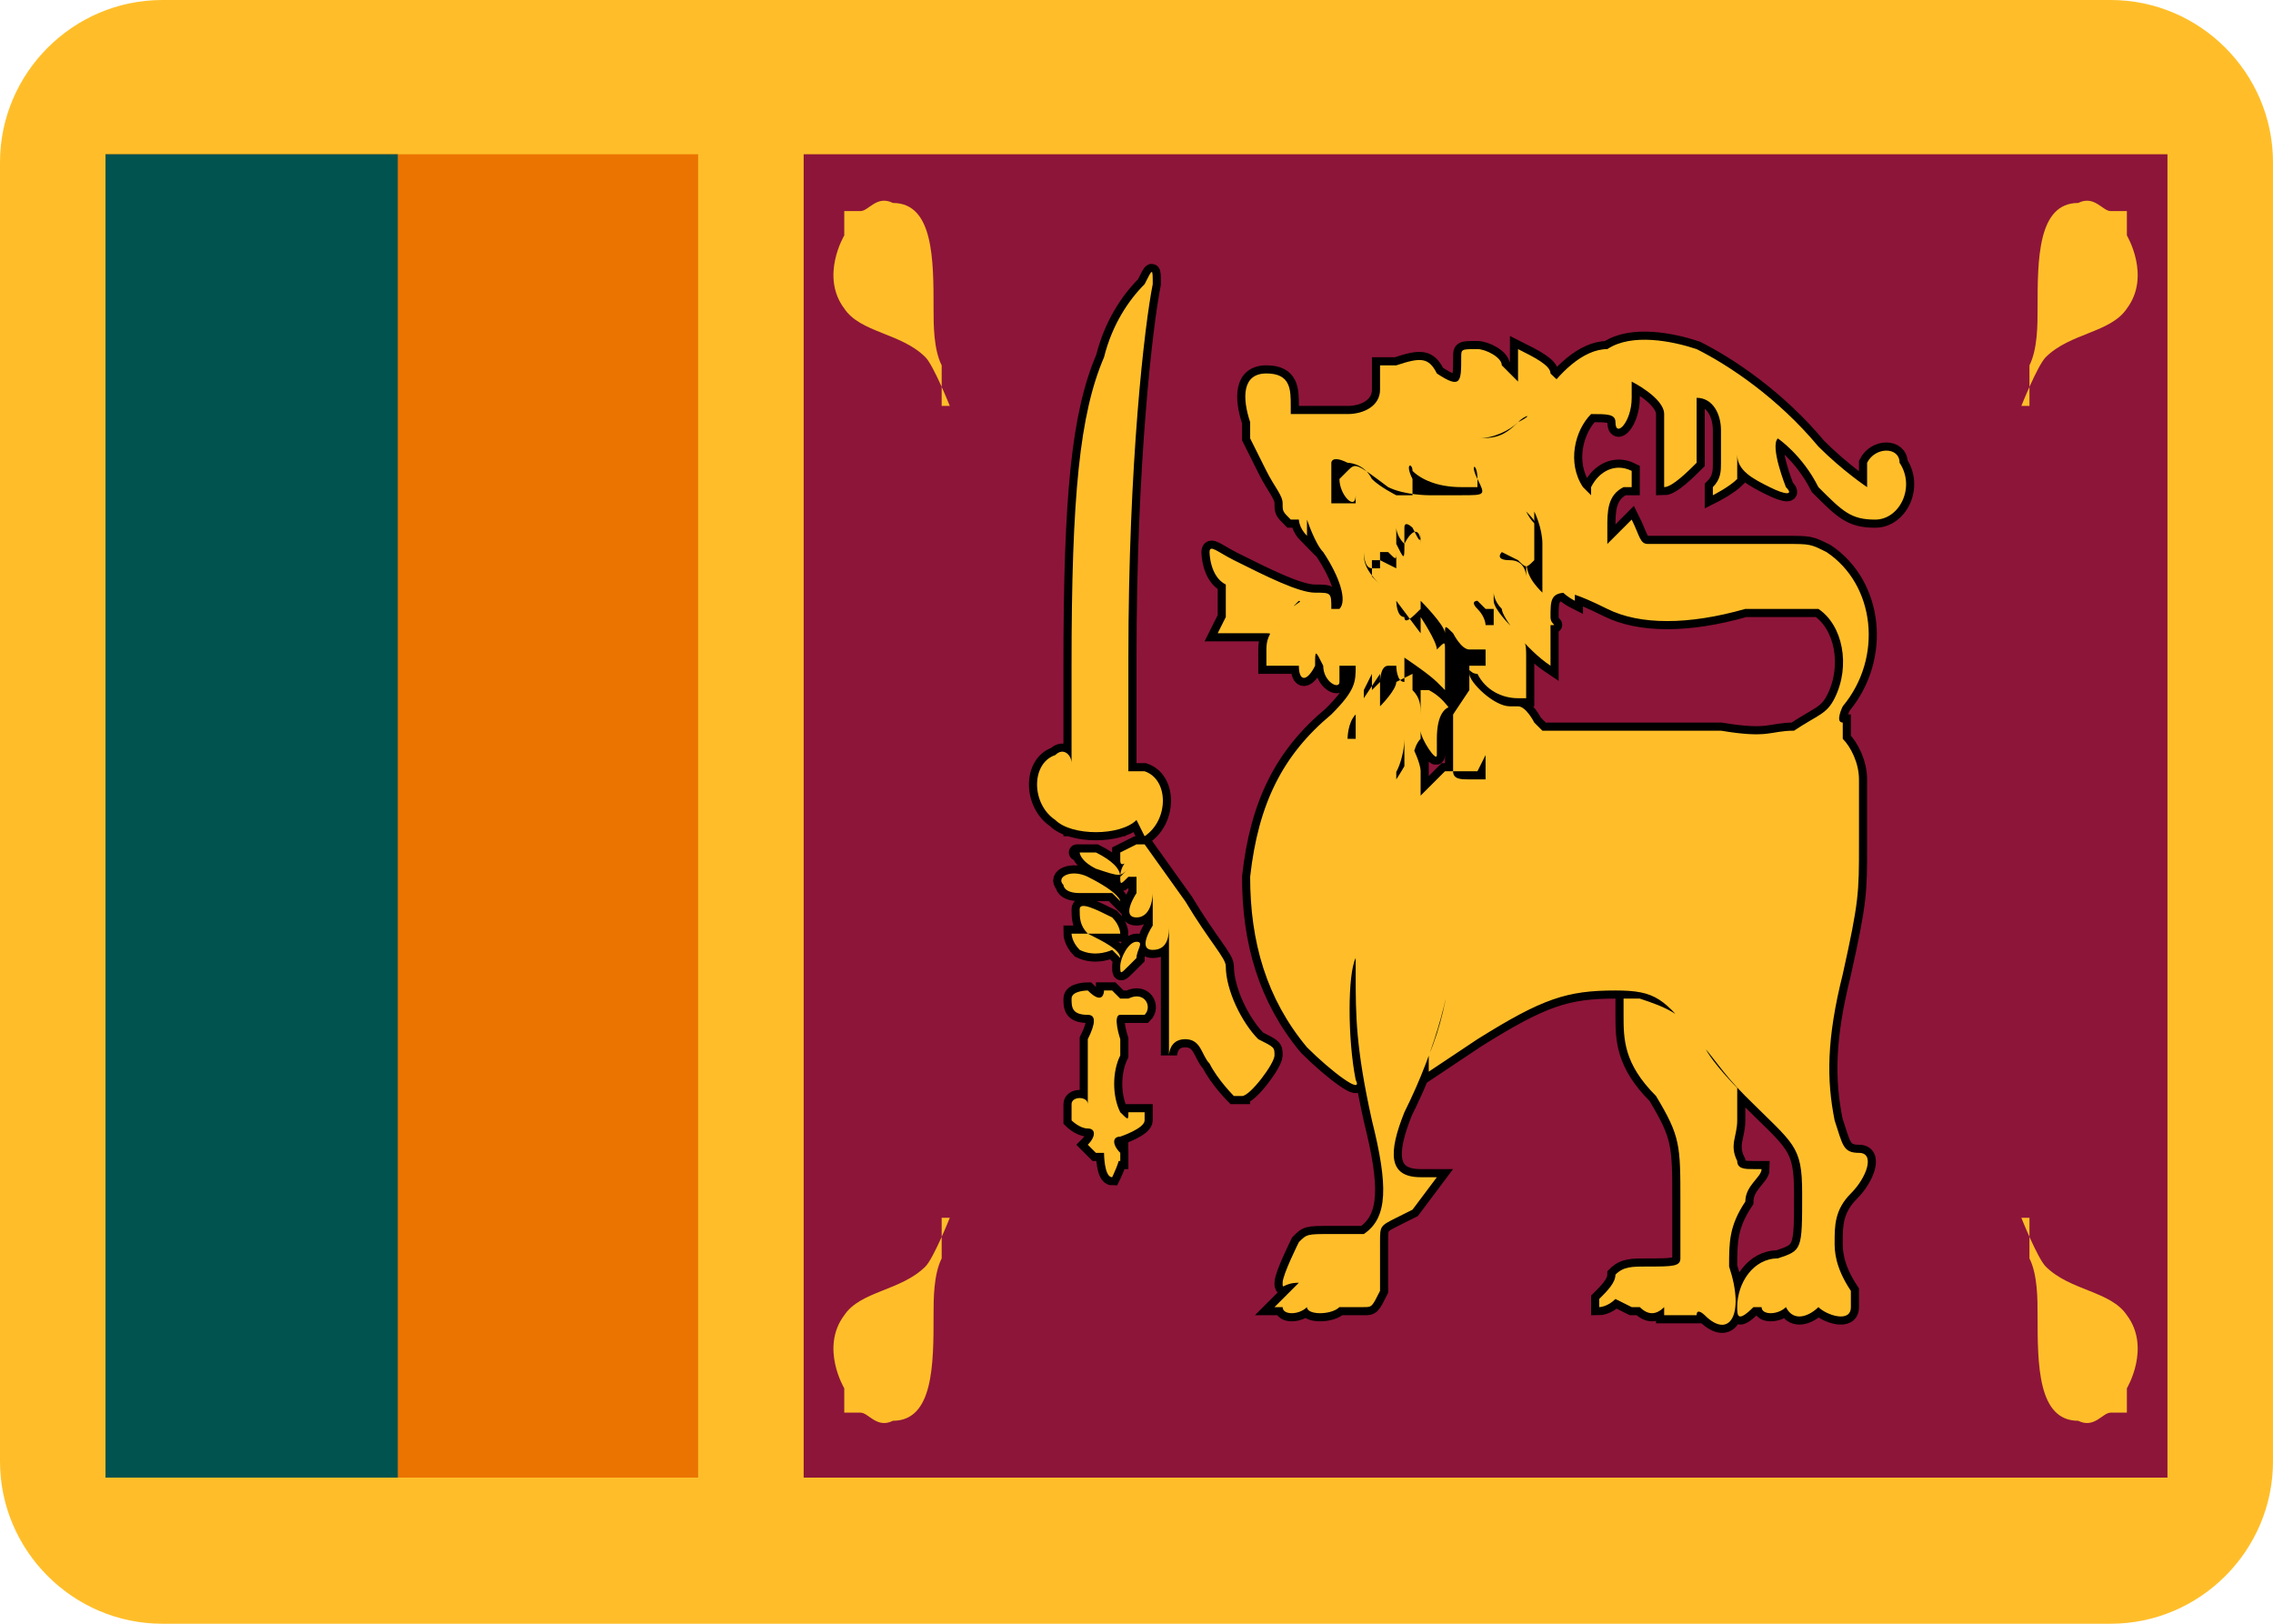
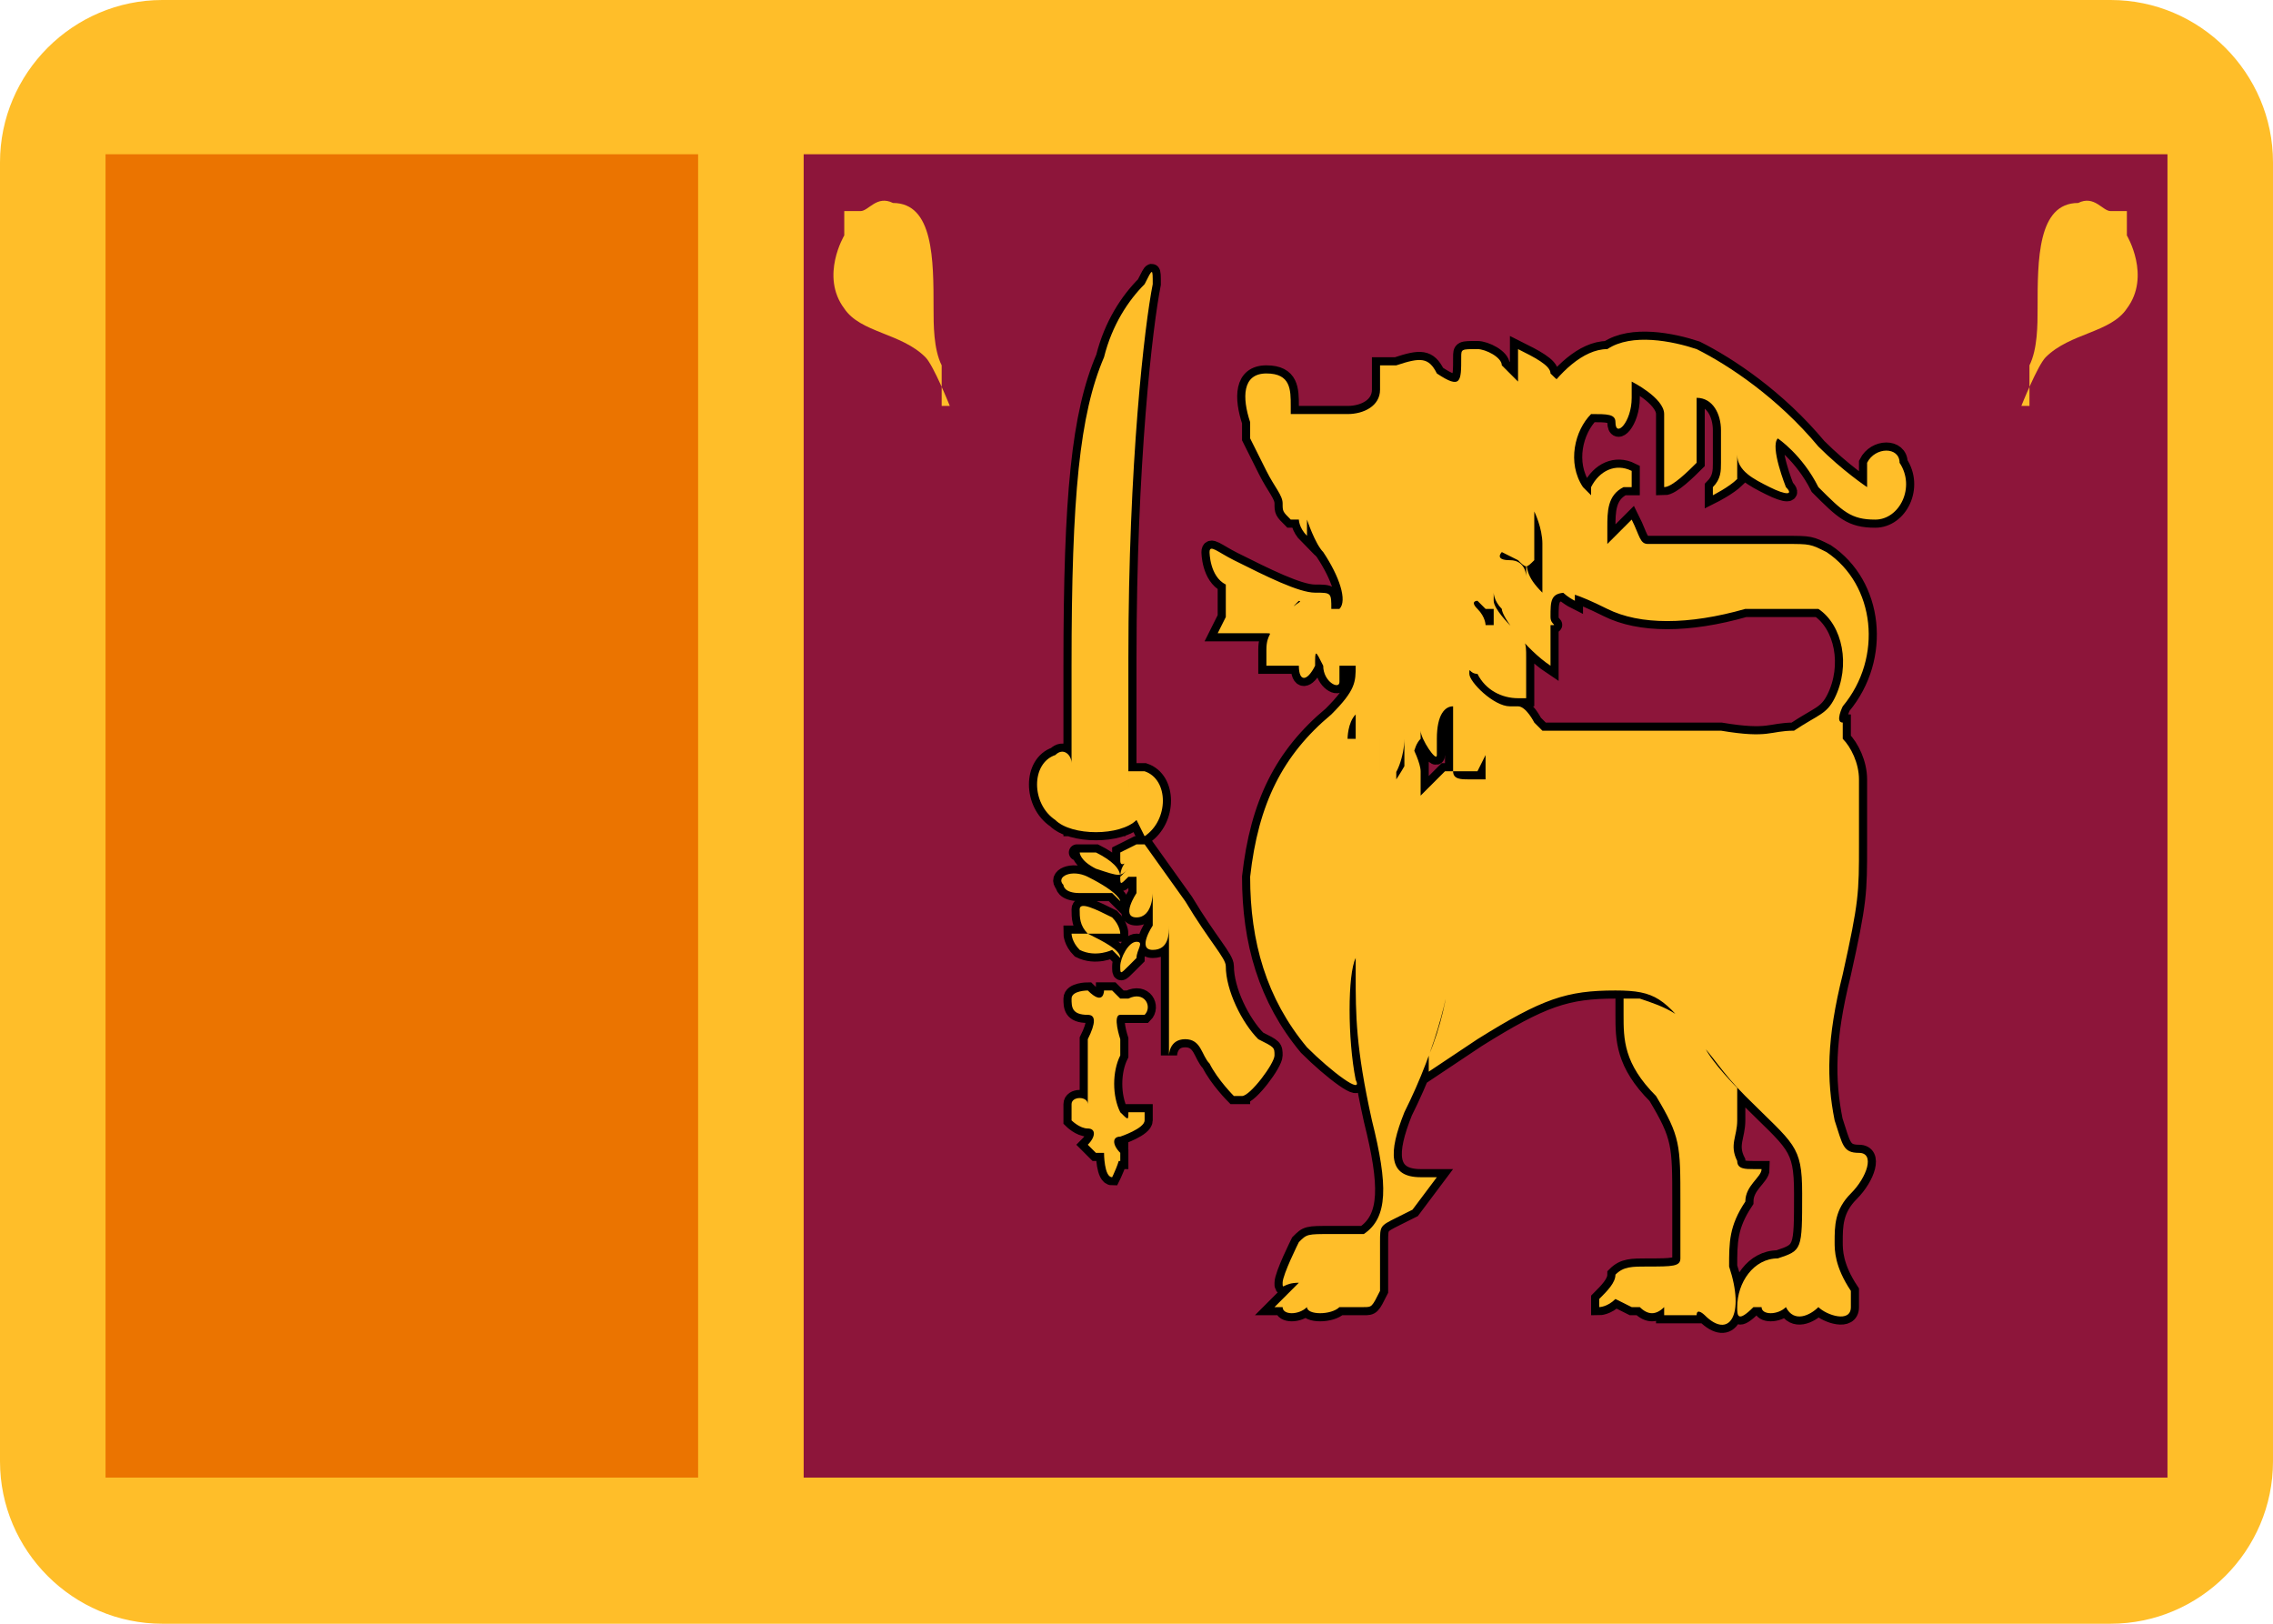
<svg xmlns="http://www.w3.org/2000/svg" id="Layer_1" version="1.1" viewBox="0 0 28 20">
  <defs>
    <style>
      .st0, .st1, .st2, .st3 {
        stroke: #000;
      }

      .st0, .st2 {
        stroke-width: .2px;
      }

      .st1 {
        stroke-width: 0px;
      }

      .st1, .st2, .st4, .st3 {
        fill: #ffbe29;
      }

      .st5 {
        fill: #8d153a;
      }

      .st6 {
        fill: #eb7400;
      }

      .st7 {
        clip-rule: evenodd;
        fill: none;
      }

      .st8 {
        fill: #00534e;
      }

      .st3 {
        stroke-width: 0px;
      }

      .st9 {
        clip-path: url(#clippath);
      }
    </style>
    <clipPath id="clippath">
      <path id="path-1" class="st7" d="M2,0h24c1.1,0,2,.9,2,2v16c0,1.1-.9,2-2,2H2c-1.1,0-2-.9-2-2V2C0,.9.9,0,2,0Z" />
    </clipPath>
  </defs>
  <g class="st9">
    <path class="st4" d="M0,0h28v20H0V0Z" />
  </g>
  <g>
-     <path class="st6" d="M1.3,1.9h7.3v16.3H1.3V1.9Z" />
-     <path class="st8" d="M1.3,1.9h3.6v16.3H1.3V1.9Z" />
+     <path class="st6" d="M1.3,1.9h7.3v16.3H1.3Z" />
    <path class="st5" d="M9.9,1.9h16.8v16.3H9.9V1.9Z" />
-     <path class="st3" d="M11.7,15s-.2.5-.3.6c-.3.3-.8.3-1,.6-.3.4,0,.9,0,.9v.3s.2,0,.2,0c.1,0,.2.2.4.1.5,0,.5-.7.5-1.3,0-.2,0-.5.1-.7,0-.2,0-.5,0-.5h0Z" />
    <g>
      <g id="A">
        <path class="st2" d="M15.7,16.1h.1c0,0,0,0,0,0,0,.1.2.1.3,0h0c0,0,0,0,0,0,0,.1.3.1.4,0,0,0,0,0,.1,0,0,0,.1,0,.2,0,.1,0,.1,0,.2-.2,0-.1,0-.2,0-.3,0-.1,0-.2,0-.3,0-.2,0-.2.2-.3,0,0,.2-.1.2-.1,0,0,.3-.4.3-.4s0,0-.2,0c-.4,0-.4-.3-.2-.8.4-.8.6-1.6.6-2.1,0-.2,0-.3,0-.3,0,.2,0,1-.3,1.7v.2c0,0,0,0,0,0,0,0,.3-.2.6-.4.8-.5,1.1-.6,1.7-.6.5,0,.6.1,1,.6.2.2.3.4.6.7.6.6.7.6.7,1.2,0,.7,0,.7-.3.8-.3,0-.5.3-.5.6,0,.1,0,.2.2,0h.1c0-.1,0,0,0,0,0,.1.2.1.3,0h0c0,0,0,0,0,0,.1.2.3.1.4,0,0,0,0,0,0,0,.1.1.4.2.4,0,0,0,0-.1,0-.2-.2-.3-.2-.5-.2-.6,0-.2,0-.4.2-.6.2-.2.3-.5.1-.5s-.2-.1-.3-.4c-.1-.5-.1-1,.1-1.8.2-.9.2-1,.2-1.6,0-.5,0-.5,0-.8,0-.2-.1-.4-.2-.5v-.2c-.1,0,0-.2,0-.2.5-.6.4-1.5-.2-1.9-.2-.1-.2-.1-.5-.1-.2,0-.5,0-.6,0-.2,0-.5,0-.6,0-.3,0-.4,0-.5,0-.1,0-.1-.1-.2-.3,0,0,0,0,0,0,0,0-.2.2-.3.3,0,0,0,0,0,0,0,0,0-.2,0-.2,0-.2,0-.4.2-.5h.1c0,0,0-.2,0-.2-.2-.1-.4,0-.5.2,0,0,0,.1,0,.1s0,0-.1-.1c-.2-.3-.1-.7.1-.9.2,0,.3,0,.3.1,0,.2.2,0,.2-.3,0-.2,0-.2,0-.2s.4.2.4.4c0,.2,0,.5,0,.7v.2c0,0,0,0,0,0,.1,0,.3-.2.4-.3,0-.2,0-.5,0-.7,0-.2,0-.2,0-.1.2,0,.3.2.3.4,0,.2,0,.2,0,.4,0,.1,0,.2-.1.3,0,.1,0,.1,0,.1,0,0,.2-.1.3-.2,0,0,0-.2,0-.2v-.2s0,.1,0,.1c0,.2.2.3.4.4.2.1.3.1.2,0,0,0-.2-.5-.1-.6,0,0,.3.2.5.6.3.3.4.4.7.4s.5-.4.3-.7c0-.2-.3-.2-.4,0,0,0,0,.1,0,.2,0,.1,0,.1,0,.1s-.3-.2-.6-.5c-.5-.6-1.1-1-1.5-1.2-.3-.1-.8-.2-1.1,0-.3,0-.6.3-.8.6-.3.4-.3,1,0,1.6v.2c0,0,0,.1,0,.1,0,.2,0,.5,0,.7,0,0,0,.2.1.2s0,0,0-.1c0-.2,0-.3.2-.3,0,0,.1,0,.5.2.4.2,1,.2,1.7,0,.3,0,.7,0,.9,0,.3.2.4.7.2,1.1-.1.2-.2.2-.5.4-.3,0-.3.1-.9,0-.5,0-.7,0-.9,0-.2,0-.4,0-1,0h-.7s0,0,0,0c0,0,.1.1.1.1,0,0,0,0,0,0,0,0-.2,0-.2,0h-.2v.2c0,0,0,.2,0,.3,0,0,0,0,0,0,0,0-.1,0-.2,0s-.2,0-.2-.1c0,0,0,0-.1,0,0,0-.3.3-.3.3s0,0,0-.1,0-.2,0-.4,0-.3,0-.3c0,0,0,0,0,0,0,0,0,.1,0,.2s0,.2,0,.3h0c0,.1,0,0,0,0,0-.1-.1-.3-.1-.3s0,0,0,0c0,.1-.2.4-.2.4s0,0,0-.2,0-.2,0-.2,0,0,0,0c0,0-.2.3-.2.3s0,0,0,0c0,0-.1,0,0,0,0,0,0-.2,0-.2v-.2c0,0-.1,0-.2,0-.2,0-.2,0-.2,0,0,0,0-.2.1-.3s0-.2,0-.2c0,0,0,0,0,0,0,0,0,.1,0,.2s0,.1,0,.2,0,.1,0,.1,0,0,.2,0h.1c0,0,0,0,0,0,0,0,0,.2,0,.3v.2s.1,0,.1,0c.1,0,.2-.3.2-.5s0,0,0,0c0,0,0,.1,0,.2v.2s.1-.1.1-.1c0,0,0-.2.1-.3,0-.2,0-.2,0-.1s.2.4.2.3c0,0,0-.1,0-.2,0-.3.1-.4.2-.4,0,0,0,0,0,0s0,.2,0,.4v.4c.1,0,.2,0,.3,0,0,0,.1-.2.1-.2,0,0,0,0,0,0,0,0,.4.2.4.2,0,0,0-.1,0-.3v-.2s0,0,0,0c0,0,.2,0,.2,0h.1s-.1-.1-.1-.1c0,0-.1-.2-.2-.2,0,0,0,0-.1,0-.2,0-.5-.3-.5-.4s0,0,.1,0c.1.2.3.3.5.3h.1,0c0-.2,0-.3,0-.5,0-.2,0-.2-.2-.4,0,0-.2-.2-.2-.3h0c0-.1,0,0,0,0,0,0,0,.1,0,.1s0,0,0-.1,0-.1,0-.1,0,0,0,.2v.2c0,0-.1,0-.1,0,0,0,0-.1-.1-.2s0-.1,0-.1,0,0,.1.1h.1c0,.1,0,0,0,0,0,0,0-.2,0-.2,0-.1,0-.1,0,0,0,0,0,.1.1.2h0c0,.1,0,0,0,0,0-.2,0-.2,0,0,0,.1.3.5.6.7,0,0,0,0,0-.3,0,0,0-.2,0-.3,0-.1,0-.2-.1-.3-.2-.2-.2-.3-.2-.5,0-.1,0-.2,0-.3,0,0,0,0,0,.2,0,.1,0,.3,0,.4h0c0,.1,0,0,0,0,0,0,0-.2-.2-.2s-.1-.1-.1-.1,0,0,.2.1c.1.1.1.1.2,0,0,0,0-.4,0-.6,0-.1,0-.1,0,0,0,0,.1.2.1.4,0,.2,0,.3.2.5,0,.1.2.2.2.2s0-.3,0-.7c0-.7,0-.9-.1-1.1h0c0-.1,0-.3,0-.3.1-.2.2-.3.2-.6v-.2s0,.1,0,.1c0,.1-.1.1-.2.1s-.1,0-.2-.1c0-.1-.2-.2-.4-.3,0,0,0,0,0,0s0,.1,0,.2v.2c0,0-.2-.2-.2-.2,0-.1-.2-.2-.3-.2-.2,0-.2,0-.2.1,0,.3,0,.4-.3.2-.1-.2-.2-.2-.5-.1h-.2s0,.1,0,.1c0,0,0,.1,0,.2,0,.2-.2.3-.4.3s-.2,0-.2,0-.2,0-.3,0-.2,0-.2,0c0,0,0,0,0-.1,0-.2,0-.4-.3-.4s-.3.3-.2.6c0,0,0,.2,0,.2,0,0,.1.2.2.4.1.2.2.3.2.4s0,.1.1.2h.1c0,0,0,0,0,0,0-.2,0-.2,0,0,0,0,0,.1.1.2,0,0,0,0,0,0s0-.1,0-.2h0c0-.1,0,0,0,0,0,0,.1.3.2.4.2.3.3.6.2.7,0,0,0,0-.2,0-.1,0-.2,0-.3,0-.1,0-.1,0,0-.1,0-.1,0-.1,0-.1s-.6-.1-.7-.2c-.1,0-.2,0-.2.1v.4c0,0-.1.2-.1.2h.2c0,0,.2,0,.3,0s0,0,.1,0,0,0,0,.2v.2c0,0,0,0,0,0,0,0,.1,0,.2,0,0,0,0,0,.2,0,0,.2.1.2.2,0,0-.2,0-.2.1,0,0,.2.2.3.2.2,0,0,0-.1,0-.2,0,0,.2,0,.2,0,0,.2,0,.3-.3.6-.6.5-.9,1.1-1,2,0,.8.2,1.5.7,2.1.3.3.7.6.6.4-.1-.5-.1-1.3,0-1.5,0,0,0,0,0,.2,0,.5,0,.9.2,1.8.2.8.2,1.2-.1,1.4,0,0-.2,0-.4,0-.3,0-.3,0-.4.1,0,0-.2.4-.2.5s0,0,.2,0h0ZM20.1,16.1h.1c0-.1,0,0,0,0,.1.1.2.1.3,0,0,0,0-.1,0,0,0,0,0,0,0,.1,0,0,0,0,.2,0,.1,0,.1,0,.2,0h0c0-.1.1,0,.1,0,.3.3.5,0,.3-.6,0-.3,0-.5.2-.8,0-.2.2-.3.2-.4,0,0,0,0-.1,0-.1,0-.2,0-.2-.1-.1-.2,0-.3,0-.5v-.2c0,0,0-.2,0-.2,0,0-.3-.3-.4-.5-.2-.4-.5-.5-.8-.6h-.2s0,.2,0,.2c0,.3,0,.6.4,1,.3.5.3.6.3,1.3v.6s0,.1,0,.1c0,.1-.1.1-.4.1-.2,0-.3,0-.4.1,0,.1-.1.2-.2.3,0,0,0,.1,0,.1s.1,0,.2-.1h0ZM13.6,14.4c0,0,0,0,.1-.1h.1s0-.1,0-.1c-.1-.1-.1-.2,0-.2,0,0,.3-.1.3-.2,0,0,0-.1,0-.1,0,0-.2,0-.2,0,0,.1,0,.1-.1,0-.1-.2-.1-.5,0-.7,0,0,0,0,0-.2,0,0-.1-.3,0-.3,0,0,0,0,.1,0,0,0,.1,0,.2,0,.1-.1,0-.3-.2-.2,0,0,0,0-.1,0,0,0,0,0-.1-.1-.1,0-.1,0-.1,0s0,.2-.2,0c0,0-.2,0-.2.1s0,.2.2.2c.1,0,.1.1,0,.3h0c0,.1,0,.2,0,.2,0,.2,0,.5,0,.6h0c0,.1,0,0,0,0,0-.1-.2-.1-.2,0,0,0,0,.1,0,.2,0,0,.1.1.2.1.1,0,.1.1,0,.2h0c0,0,.1.1.1.1,0,0,.1,0,.1,0,0,0,0,.3.1.3,0,0,.1-.2.1-.3h0ZM15.3,13.5c.1,0,.4-.4.4-.5s0-.1-.2-.2c-.2-.2-.4-.6-.4-.9,0-.1-.2-.3-.5-.8l-.5-.7h-.1c0,0-.2.1-.2.1,0,0,0,0,0,.1h0c0,.1.1,0,.1,0,.1,0,.1,0,.1,0,0,0,0,.1,0,.2,0,0,0,.1,0,.1s0,0,0,.1c0,0-.2.3,0,.3s.2-.3.2-.3c0,0,0,0,0,0,0,0,0,.2,0,.2,0,0,0,.1,0,.1s0,0,0,.1c0,0-.2.3,0,.3s.2-.2.2-.3c0,0,0,0,0-.1,0,0,0,.1,0,.2,0,0,0,0,0,.1,0,0,0,.2,0,.3,0,0,0,0,0,.1,0,0,0,.1,0,.5s0,.4,0,.5c0,0,0,0,0,0s0-.2.2-.2.2.2.3.3c.1.2.3.4.3.4h.1s0,0,.1,0h0ZM13.8,11.8c0-.1-.2-.2-.4-.3-.2,0-.2,0-.2,0s0,.1.1.2c.2.1.4,0,.4,0h0ZM14,11.8c0-.1.1-.2,0-.2s-.2.2-.2.3c0,.1,0,.1.1,0ZM13.8,11.5c0,0,0-.1-.1-.2-.2-.1-.4-.2-.4-.1,0,.1,0,.2.1.3,0,0,.1,0,.2,0,.1,0,.2,0,.2,0h0ZM13.8,11.1c0,0,0-.1-.4-.3-.2-.1-.4,0-.3.1,0,0,0,.1.2.1,0,0,.2,0,.2,0,.1,0,.2,0,.2,0h0ZM14,10.8c0,0,0-.2,0-.2,0-.1-.2,0-.2.2,0,.1,0,.1.1,0ZM13.8,10.8c0-.1-.1-.2-.3-.3-.2,0-.3,0-.2,0,0,0,0,.1.2.2.3.1.3.1.4,0h0ZM14.1,10.3c.3-.2.3-.7,0-.8-.1,0-.2,0-.2,0,0,0,0,.2,0,.2s0,0,0,0c0,.2-.5.2-.7.1,0,0,0-.2,0-.2s0-.1,0-.2c0-.1-.1-.2-.2-.1-.3.1-.3.6,0,.8.2.2.8.2,1,0h0ZM13.9,10s0,0,0,0c0,0,0-.2,0-.3,0,0,0-.2,0-1.6,0-2.4.2-4.1.3-4.6,0-.2,0-.2-.1,0-.2.2-.4.5-.5.9-.3.7-.4,1.7-.4,3.8s0,1.4,0,1.5c0,.1,0,.1,0,.3,0,0,0,.1,0,.2,0,0,.5,0,.6,0h0ZM16.4,7.7s0-.1,0-.2c0-.2,0-.2-.2-.2-.2,0-.6-.2-1-.4-.2-.1-.3-.2-.3-.1,0,0,0,.3.2.4.2.1.6.2.8.2s.1,0,0,.1h0c0,.1.1.1.1.1,0,0,.2,0,.2,0,.1,0,.1,0,.2,0h0Z" />
        <path class="st0" d="M17.9,8.8c0,0-.1-.2-.3-.3-.1,0-.1,0-.1,0,0,.1,0,.4,0,.4s0,0,0-.1,0-.2-.1-.3v-.2c0,0-.2.1-.2.1,0,.1-.2.3-.2.3s0,0,0-.2c0,0,0-.2,0-.2,0,0,0,0,0,0,0,0-.2.3-.2.3s0,0,0-.2v-.3c0,0,0,0,0,.1v.3c0,0,.1-.2.1-.2,0,0,0-.2,0-.2s0,0,0,0,0,.1,0,.2v.2s.1-.1.1-.1c0,0,0-.2.1-.2,0,0,0,0,.1,0,0,0,0,.2.1.2,0,0,0,.2,0,.1s0,0,0-.2v-.2s.3.2.4.3c0,0,.1.1.1.1s0-.1,0-.2c0-.2,0-.2,0-.3,0-.1,0-.1-.1,0,0,.1,0,.1,0,0s-.2-.4-.2-.4,0,0,0,.1,0,.1,0,.1c0,0-.3-.4-.3-.4,0,0,0,0,0,0,0,0,0,.2.1.2,0,.1.1,0,.2-.1,0,0,0-.1,0-.1,0,0,.3.3.3.4h0c0,.1,0,0,0,0,0-.1,0-.1.1,0,0,0,.1.2.2.2h.2c0,.1,0,0,0,0,0,0,0-.1,0-.1,0,0,0,.3,0,.3,0,0,0,0-.1,0h-.1c0-.1,0,0,0,0,0,.1,0,.2,0,.3,0,.1,0,.1,0,0h0ZM17,7.2c-.2-.2-.2-.3-.2-.4h0c0-.1,0,0,0,0,0,0,0,.2.1.2h.1c0,.1,0,0,0,0,0,0,0-.1,0-.2,0,0,0,0,.1,0,.1.1.1.1.1,0,0,0,0-.2,0-.2,0-.2,0-.2,0-.1,0,0,0,.1.1.2,0,0,0,0,0,0,0,0,0-.1,0-.2h0c0-.1.1,0,.1,0,.1.2.1.2.1,0,0,0,0-.2,0-.2,0-.1,0-.1,0,0,0,0,0,.3,0,.4h0c0,.1,0,0,0,0,0-.2-.1-.2-.2,0,0,.2,0,.2-.1,0,0,0,0,0,0,.1v.2s-.2-.1-.2-.1h-.1c0-.1,0,0,0,0,0,0,0,.1,0,.2,0,0,0,0,0,0h0ZM18.8,6.3c0,0-.1-.2-.1-.2s0,0,0,0,0,0,.1.2c.2.2.1.2,0,0h0ZM16.4,6c0-.1,0-.2,0-.3,0,0,0-.1.2,0,0,0,.2,0,.3.2.1.1.3.2.3.2,0,0,.2,0,.2,0s0,0,0-.2c-.1-.2,0-.2,0-.1.1.1.3.2.6.2h.2s0-.1,0-.1c-.1-.2,0-.2,0,0,.1.2.1.2-.2.2-.1,0-.2,0-.3,0-.2,0-.2,0-.1,0,0,0,0,0,0,0s0,0,0,0c0,0-.3,0-.5-.1-.4-.3-.4-.3-.5-.2,0,0,0,0-.1.1,0,.2.2.4.2.2,0,0,0,0,0-.2,0,0,0-.1,0,0,0,0,0,.2,0,.3,0,0-.2,0-.3,0h0ZM17.9,5.4c0,0,0,0,.2,0,.3,0,.4,0,.6-.2.1-.1.2-.1,0,0-.1.1-.3.2-.5.2,0,0-.2,0-.2,0s0,0,0,0h0Z" />
      </g>
      <g id="A1" data-name="A">
        <path class="st4" d="M15.7,16.1h.1c0,0,0,0,0,0,0,.1.2.1.3,0h0c0,0,0,0,0,0,0,.1.3.1.4,0,0,0,0,0,.1,0,0,0,.1,0,.2,0,.1,0,.1,0,.2-.2,0-.1,0-.2,0-.3,0-.1,0-.2,0-.3,0-.2,0-.2.2-.3,0,0,.2-.1.2-.1,0,0,.3-.4.3-.4s0,0-.2,0c-.4,0-.4-.3-.2-.8.4-.8.6-1.6.6-2.1,0-.2,0-.3,0-.3,0,.2,0,1-.3,1.7v.2c0,0,0,0,0,0,0,0,.3-.2.6-.4.8-.5,1.1-.6,1.7-.6.5,0,.6.1,1,.6.2.2.3.4.6.7.6.6.7.6.7,1.2,0,.7,0,.7-.3.8-.3,0-.5.3-.5.6,0,.1,0,.2.2,0h.1c0-.1,0,0,0,0,0,.1.2.1.3,0h0c0,0,0,0,0,0,.1.2.3.1.4,0,0,0,0,0,0,0,.1.1.4.2.4,0,0,0,0-.1,0-.2-.2-.3-.2-.5-.2-.6,0-.2,0-.4.2-.6.2-.2.3-.5.1-.5s-.2-.1-.3-.4c-.1-.5-.1-1,.1-1.8.2-.9.2-1,.2-1.6,0-.5,0-.5,0-.8,0-.2-.1-.4-.2-.5v-.2c-.1,0,0-.2,0-.2.5-.6.4-1.5-.2-1.9-.2-.1-.2-.1-.5-.1-.2,0-.5,0-.6,0-.2,0-.5,0-.6,0-.3,0-.4,0-.5,0-.1,0-.1-.1-.2-.3,0,0,0,0,0,0,0,0-.2.2-.3.3,0,0,0,0,0,0,0,0,0-.2,0-.2,0-.2,0-.4.2-.5h.1c0,0,0-.2,0-.2-.2-.1-.4,0-.5.2,0,0,0,.1,0,.1s0,0-.1-.1c-.2-.3-.1-.7.1-.9.2,0,.3,0,.3.1,0,.2.2,0,.2-.3,0-.2,0-.2,0-.2s.4.2.4.4c0,.2,0,.5,0,.7v.2c0,0,0,0,0,0,.1,0,.3-.2.4-.3,0-.2,0-.5,0-.7,0-.2,0-.2,0-.1.2,0,.3.2.3.4,0,.2,0,.2,0,.4,0,.1,0,.2-.1.3,0,.1,0,.1,0,.1,0,0,.2-.1.3-.2,0,0,0-.2,0-.2v-.2s0,.1,0,.1c0,.2.2.3.4.4.2.1.3.1.2,0,0,0-.2-.5-.1-.6,0,0,.3.2.5.6.3.3.4.4.7.4s.5-.4.3-.7c0-.2-.3-.2-.4,0,0,0,0,.1,0,.2,0,.1,0,.1,0,.1s-.3-.2-.6-.5c-.5-.6-1.1-1-1.5-1.2-.3-.1-.8-.2-1.1,0-.3,0-.6.3-.8.6-.3.4-.3,1,0,1.6v.2c0,0,0,.1,0,.1,0,.2,0,.5,0,.7,0,0,0,.2.1.2s0,0,0-.1c0-.2,0-.3.2-.3,0,0,.1,0,.5.2.4.2,1,.2,1.7,0,.3,0,.7,0,.9,0,.3.2.4.7.2,1.1-.1.2-.2.2-.5.4-.3,0-.3.1-.9,0-.5,0-.7,0-.9,0-.2,0-.4,0-1,0h-.7s0,0,0,0c0,0,.1.1.1.1,0,0,0,0,0,0,0,0-.2,0-.2,0h-.2v.2c0,0,0,.2,0,.3,0,0,0,0,0,0,0,0-.1,0-.2,0s-.2,0-.2-.1c0,0,0,0-.1,0,0,0-.3.3-.3.3s0,0,0-.1,0-.2,0-.4,0-.3,0-.3c0,0,0,0,0,0,0,0,0,.1,0,.2s0,.2,0,.3h0c0,.1,0,0,0,0,0-.1-.1-.3-.1-.3s0,0,0,0c0,.1-.2.4-.2.4s0,0,0-.2,0-.2,0-.2,0,0,0,0c0,0-.2.3-.2.3s0,0,0,0c0,0-.1,0,0,0,0,0,0-.2,0-.2v-.2c0,0-.1,0-.2,0-.2,0-.2,0-.2,0,0,0,0-.2.1-.3s0-.2,0-.2c0,0,0,0,0,0,0,0,0,.1,0,.2s0,.1,0,.2,0,.1,0,.1,0,0,.2,0h.1c0,0,0,0,0,0,0,0,0,.2,0,.3v.2s.1,0,.1,0c.1,0,.2-.3.2-.5s0,0,0,0c0,0,0,.1,0,.2v.2s.1-.1.1-.1c0,0,0-.2.1-.3,0-.2,0-.2,0-.1s.2.4.2.3c0,0,0-.1,0-.2,0-.3.1-.4.2-.4,0,0,0,0,0,0s0,.2,0,.4v.4c.1,0,.2,0,.3,0,0,0,.1-.2.1-.2,0,0,0,0,0,0,0,0,.4.2.4.2,0,0,0-.1,0-.3v-.2s0,0,0,0c0,0,.2,0,.2,0h.1s-.1-.1-.1-.1c0,0-.1-.2-.2-.2,0,0,0,0-.1,0-.2,0-.5-.3-.5-.4s0,0,.1,0c.1.2.3.3.5.3h.1,0c0-.2,0-.3,0-.5,0-.2,0-.2-.2-.4,0,0-.2-.2-.2-.3h0c0-.1,0,0,0,0,0,0,0,.1,0,.1s0,0,0-.1,0-.1,0-.1,0,0,0,.2v.2c0,0-.1,0-.1,0,0,0,0-.1-.1-.2s0-.1,0-.1,0,0,.1.1h.1c0,.1,0,0,0,0,0,0,0-.2,0-.2,0-.1,0-.1,0,0,0,0,0,.1.1.2h0c0,.1,0,0,0,0,0-.2,0-.2,0,0,0,.1.3.5.6.7,0,0,0,0,0-.3,0,0,0-.2,0-.3,0-.1,0-.2-.1-.3-.2-.2-.2-.3-.2-.5,0-.1,0-.2,0-.3,0,0,0,0,0,.2,0,.1,0,.3,0,.4h0c0,.1,0,0,0,0,0,0,0-.2-.2-.2s-.1-.1-.1-.1,0,0,.2.1c.1.1.1.1.2,0,0,0,0-.4,0-.6,0-.1,0-.1,0,0,0,0,.1.2.1.4,0,.2,0,.3.2.5,0,.1.2.2.2.2s0-.3,0-.7c0-.7,0-.9-.1-1.1h0c0-.1,0-.3,0-.3.1-.2.2-.3.2-.6v-.2s0,.1,0,.1c0,.1-.1.1-.2.1s-.1,0-.2-.1c0-.1-.2-.2-.4-.3,0,0,0,0,0,0s0,.1,0,.2v.2c0,0-.2-.2-.2-.2,0-.1-.2-.2-.3-.2-.2,0-.2,0-.2.1,0,.3,0,.4-.3.2-.1-.2-.2-.2-.5-.1h-.2s0,.1,0,.1c0,0,0,.1,0,.2,0,.2-.2.3-.4.3s-.2,0-.2,0-.2,0-.3,0-.2,0-.2,0c0,0,0,0,0-.1,0-.2,0-.4-.3-.4s-.3.3-.2.6c0,0,0,.2,0,.2,0,0,.1.2.2.4.1.2.2.3.2.4s0,.1.1.2h.1c0,0,0,0,0,0,0-.2,0-.2,0,0,0,0,0,.1.1.2,0,0,0,0,0,0s0-.1,0-.2h0c0-.1,0,0,0,0,0,0,.1.3.2.4.2.3.3.6.2.7,0,0,0,0-.2,0-.1,0-.2,0-.3,0-.1,0-.1,0,0-.1,0-.1,0-.1,0-.1s-.6-.1-.7-.2c-.1,0-.2,0-.2.1v.4c0,0-.1.2-.1.2h.2c0,0,.2,0,.3,0s0,0,.1,0,0,0,0,.2v.2c0,0,0,0,0,0,0,0,.1,0,.2,0,0,0,0,0,.2,0,0,.2.1.2.2,0,0-.2,0-.2.1,0,0,.2.2.3.2.2,0,0,0-.1,0-.2,0,0,.2,0,.2,0,0,.2,0,.3-.3.6-.6.5-.9,1.1-1,2,0,.8.2,1.5.7,2.1.3.3.7.6.6.4-.1-.5-.1-1.3,0-1.5,0,0,0,0,0,.2,0,.5,0,.9.2,1.8.2.8.2,1.2-.1,1.4,0,0-.2,0-.4,0-.3,0-.3,0-.4.1,0,0-.2.4-.2.5s0,0,.2,0h0ZM20.1,16.1h.1c0-.1,0,0,0,0,.1.1.2.1.3,0,0,0,0-.1,0,0,0,0,0,0,0,.1,0,0,0,0,.2,0,.1,0,.1,0,.2,0h0c0-.1.1,0,.1,0,.3.3.5,0,.3-.6,0-.3,0-.5.2-.8,0-.2.2-.3.2-.4,0,0,0,0-.1,0-.1,0-.2,0-.2-.1-.1-.2,0-.3,0-.5v-.2c0,0,0-.2,0-.2,0,0-.3-.3-.4-.5-.2-.4-.5-.5-.8-.6h-.2s0,.2,0,.2c0,.3,0,.6.4,1,.3.5.3.6.3,1.3v.6s0,.1,0,.1c0,.1-.1.1-.4.1-.2,0-.3,0-.4.1,0,.1-.1.2-.2.3,0,0,0,.1,0,.1s.1,0,.2-.1h0ZM13.6,14.4c0,0,0,0,.1-.1h.1s0-.1,0-.1c-.1-.1-.1-.2,0-.2,0,0,.3-.1.3-.2,0,0,0-.1,0-.1,0,0-.2,0-.2,0,0,.1,0,.1-.1,0-.1-.2-.1-.5,0-.7,0,0,0,0,0-.2,0,0-.1-.3,0-.3,0,0,0,0,.1,0,0,0,.1,0,.2,0,.1-.1,0-.3-.2-.2,0,0,0,0-.1,0,0,0,0,0-.1-.1-.1,0-.1,0-.1,0s0,.2-.2,0c0,0-.2,0-.2.1s0,.2.2.2c.1,0,.1.1,0,.3h0c0,.1,0,.2,0,.2,0,.2,0,.5,0,.6h0c0,.1,0,0,0,0,0-.1-.2-.1-.2,0,0,0,0,.1,0,.2,0,0,.1.1.2.1.1,0,.1.1,0,.2h0c0,0,.1.1.1.1,0,0,.1,0,.1,0,0,0,0,.3.1.3,0,0,.1-.2.1-.3h0ZM15.3,13.5c.1,0,.4-.4.4-.5s0-.1-.2-.2c-.2-.2-.4-.6-.4-.9,0-.1-.2-.3-.5-.8l-.5-.7h-.1c0,0-.2.1-.2.1,0,0,0,0,0,.1h0c0,.1.1,0,.1,0,.1,0,.1,0,.1,0,0,0,0,.1,0,.2,0,0,0,.1,0,.1s0,0,0,.1c0,0-.2.3,0,.3s.2-.3.2-.3c0,0,0,0,0,0,0,0,0,.2,0,.2,0,0,0,.1,0,.1s0,0,0,.1c0,0-.2.3,0,.3s.2-.2.2-.3c0,0,0,0,0-.1,0,0,0,.1,0,.2,0,0,0,0,0,.1,0,0,0,.2,0,.3,0,0,0,0,0,.1,0,0,0,.1,0,.5s0,.4,0,.5c0,0,0,0,0,0s0-.2.2-.2.2.2.3.3c.1.2.3.4.3.4h.1s0,0,.1,0h0ZM13.8,11.8c0-.1-.2-.2-.4-.3-.2,0-.2,0-.2,0s0,.1.1.2c.2.1.4,0,.4,0h0ZM14,11.8c0-.1.1-.2,0-.2s-.2.2-.2.3c0,.1,0,.1.1,0ZM13.8,11.5c0,0,0-.1-.1-.2-.2-.1-.4-.2-.4-.1,0,.1,0,.2.1.3,0,0,.1,0,.2,0,.1,0,.2,0,.2,0h0ZM13.8,11.1c0,0,0-.1-.4-.3-.2-.1-.4,0-.3.1,0,0,0,.1.2.1,0,0,.2,0,.2,0,.1,0,.2,0,.2,0h0ZM14,10.8c0,0,0-.2,0-.2,0-.1-.2,0-.2.2,0,.1,0,.1.1,0ZM13.8,10.8c0-.1-.1-.2-.3-.3-.2,0-.3,0-.2,0,0,0,0,.1.2.2.3.1.3.1.4,0h0ZM14.1,10.3c.3-.2.3-.7,0-.8-.1,0-.2,0-.2,0,0,0,0,.2,0,.2s0,0,0,0c0,.2-.5.2-.7.1,0,0,0-.2,0-.2s0-.1,0-.2c0-.1-.1-.2-.2-.1-.3.1-.3.6,0,.8.2.2.8.2,1,0h0ZM13.9,10s0,0,0,0c0,0,0-.2,0-.3,0,0,0-.2,0-1.6,0-2.4.2-4.1.3-4.6,0-.2,0-.2-.1,0-.2.2-.4.5-.5.9-.3.7-.4,1.7-.4,3.8s0,1.4,0,1.5c0,.1,0,.1,0,.3,0,0,0,.1,0,.2,0,0,.5,0,.6,0h0ZM16.4,7.7s0-.1,0-.2c0-.2,0-.2-.2-.2-.2,0-.6-.2-1-.4-.2-.1-.3-.2-.3-.1,0,0,0,.3.2.4.2.1.6.2.8.2s.1,0,0,.1h0c0,.1.1.1.1.1,0,0,.2,0,.2,0,.1,0,.1,0,.2,0h0Z" />
-         <path d="M17.9,8.8c0,0-.1-.2-.3-.3-.1,0-.1,0-.1,0,0,.1,0,.4,0,.4s0,0,0-.1,0-.2-.1-.3v-.2c0,0-.2.1-.2.1,0,.1-.2.3-.2.3s0,0,0-.2c0,0,0-.2,0-.2,0,0,0,0,0,0,0,0-.2.3-.2.3s0,0,0-.2v-.3c0,0,0,0,0,.1v.3c0,0,.1-.2.1-.2,0,0,0-.2,0-.2s0,0,0,0,0,.1,0,.2v.2s.1-.1.1-.1c0,0,0-.2.1-.2,0,0,0,0,.1,0,0,0,0,.2.1.2,0,0,0,.2,0,.1s0,0,0-.2v-.2s.3.2.4.3c0,0,.1.1.1.1s0-.1,0-.2c0-.2,0-.2,0-.3,0-.1,0-.1-.1,0,0,.1,0,.1,0,0s-.2-.4-.2-.4,0,0,0,.1,0,.1,0,.1c0,0-.3-.4-.3-.4,0,0,0,0,0,0,0,0,0,.2.1.2,0,.1.1,0,.2-.1,0,0,0-.1,0-.1,0,0,.3.3.3.4h0c0,.1,0,0,0,0,0-.1,0-.1.1,0,0,0,.1.2.2.2h.2c0,.1,0,0,0,0,0,0,0-.1,0-.1,0,0,0,.3,0,.3,0,0,0,0-.1,0h-.1c0-.1,0,0,0,0,0,.1,0,.2,0,.3,0,.1,0,.1,0,0h0ZM17,7.2c-.2-.2-.2-.3-.2-.4h0c0-.1,0,0,0,0,0,0,0,.2.1.2h.1c0,.1,0,0,0,0,0,0,0-.1,0-.2,0,0,0,0,.1,0,.1.1.1.1.1,0,0,0,0-.2,0-.2,0-.2,0-.2,0-.1,0,0,0,.1.1.2,0,0,0,0,0,0,0,0,0-.1,0-.2h0c0-.1.1,0,.1,0,.1.2.1.2.1,0,0,0,0-.2,0-.2,0-.1,0-.1,0,0,0,0,0,.3,0,.4h0c0,.1,0,0,0,0,0-.2-.1-.2-.2,0,0,.2,0,.2-.1,0,0,0,0,0,0,.1v.2s-.2-.1-.2-.1h-.1c0-.1,0,0,0,0,0,0,0,.1,0,.2,0,0,0,0,0,0h0ZM18.8,6.3c0,0-.1-.2-.1-.2s0,0,0,0,0,0,.1.2c.2.2.1.2,0,0h0ZM16.4,6c0-.1,0-.2,0-.3,0,0,0-.1.2,0,0,0,.2,0,.3.2.1.1.3.2.3.2,0,0,.2,0,.2,0s0,0,0-.2c-.1-.2,0-.2,0-.1.1.1.3.2.6.2h.2s0-.1,0-.1c-.1-.2,0-.2,0,0,.1.2.1.2-.2.2-.1,0-.2,0-.3,0-.2,0-.2,0-.1,0,0,0,0,0,0,0s0,0,0,0c0,0-.3,0-.5-.1-.4-.3-.4-.3-.5-.2,0,0,0,0-.1.1,0,.2.2.4.2.2,0,0,0,0,0-.2,0,0,0-.1,0,0,0,0,0,.2,0,.3,0,0-.2,0-.3,0h0ZM17.9,5.4c0,0,0,0,.2,0,.3,0,.4,0,.6-.2.1-.1.2-.1,0,0-.1.1-.3.2-.5.2,0,0-.2,0-.2,0s0,0,0,0h0Z" />
      </g>
    </g>
    <g>
-       <path class="st1" d="M24.9,15s.2.5.3.6c.3.3.8.3,1,.6.3.4,0,.9,0,.9v.3s-.2,0-.2,0c-.1,0-.2.2-.4.1-.5,0-.5-.7-.5-1.3,0-.2,0-.5-.1-.7,0-.2,0-.5,0-.5h0Z" />
      <path class="st3" d="M24.9,5s.2-.5.3-.6c.3-.3.8-.3,1-.6.3-.4,0-.9,0-.9v-.3s-.2,0-.2,0c-.1,0-.2-.2-.4-.1-.5,0-.5.7-.5,1.3,0,.2,0,.5-.1.7,0,.2,0,.5,0,.5h0ZM11.7,5s-.2-.5-.3-.6c-.3-.3-.8-.3-1-.6-.3-.4,0-.9,0-.9v-.3s.2,0,.2,0c.1,0,.2-.2.4-.1.5,0,.5.7.5,1.3,0,.2,0,.5.1.7,0,.2,0,.5,0,.5h0Z" />
    </g>
  </g>
</svg>